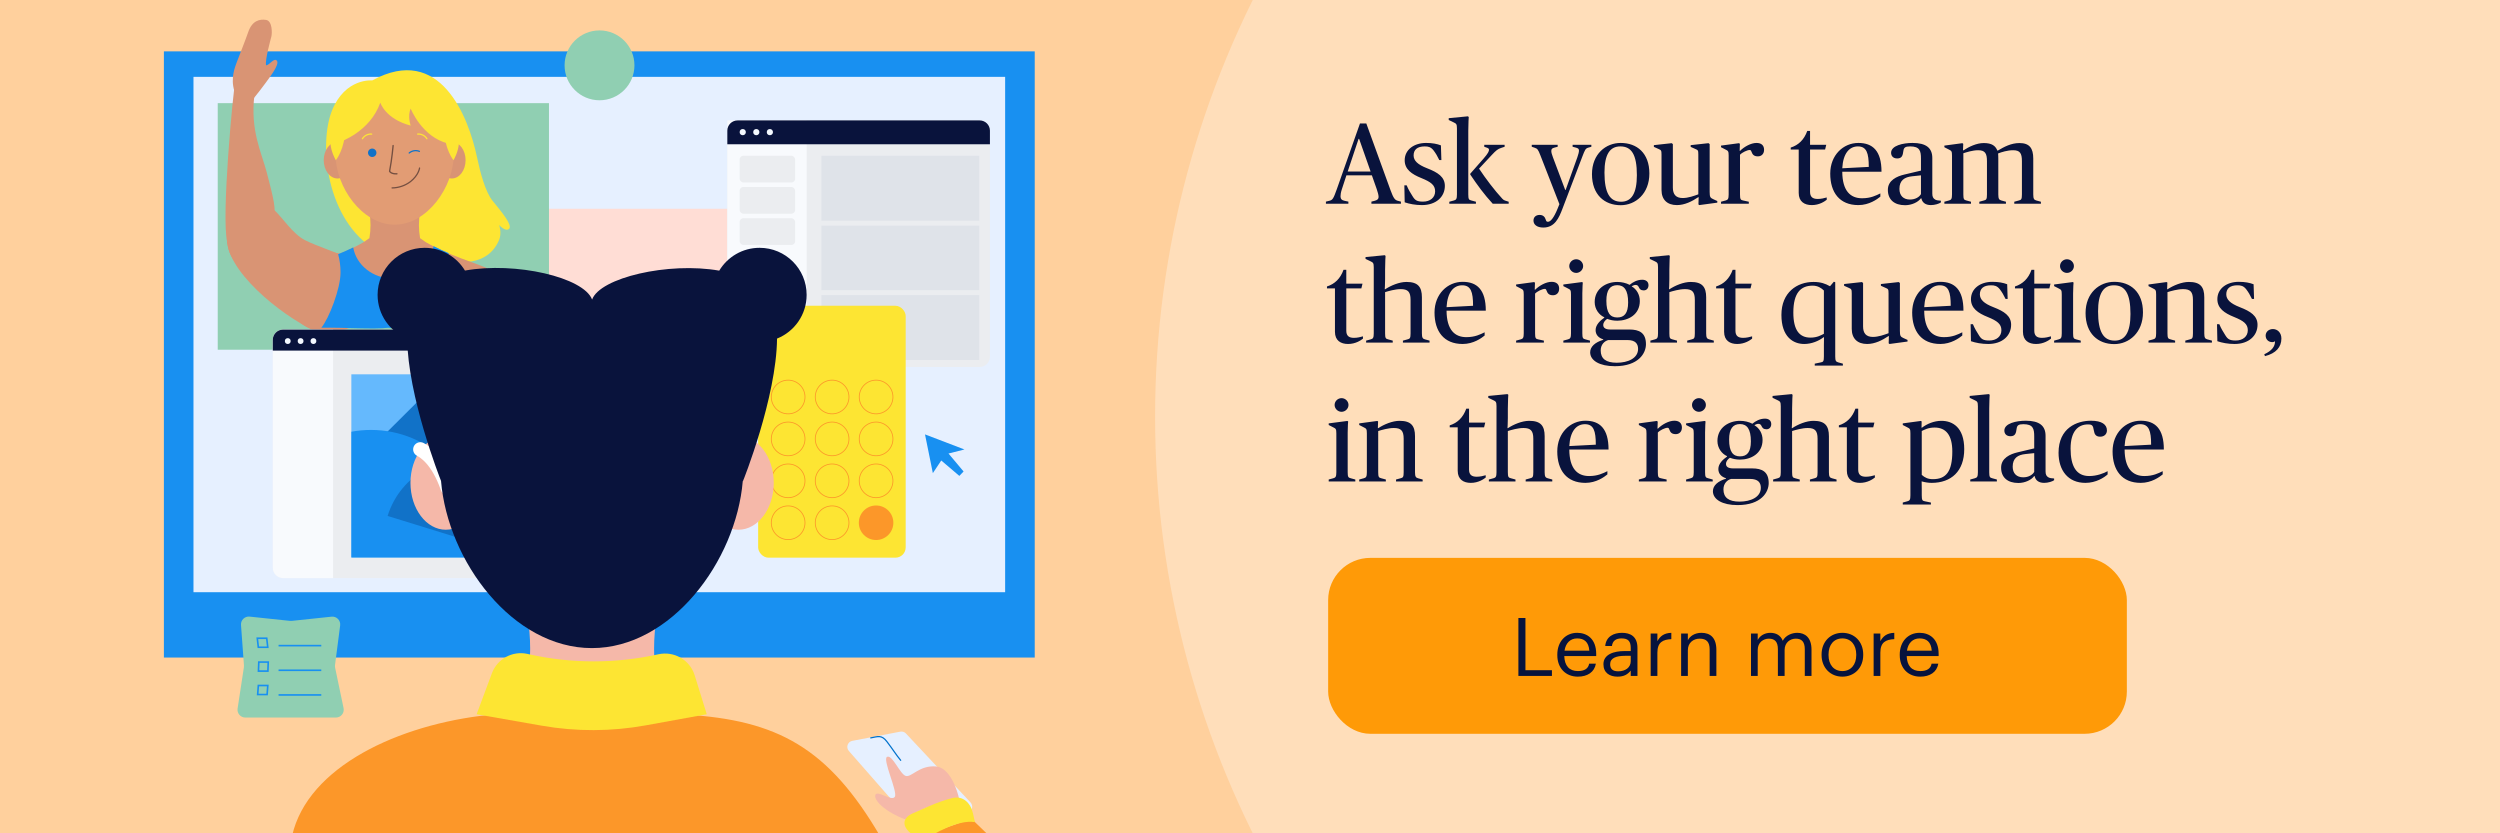
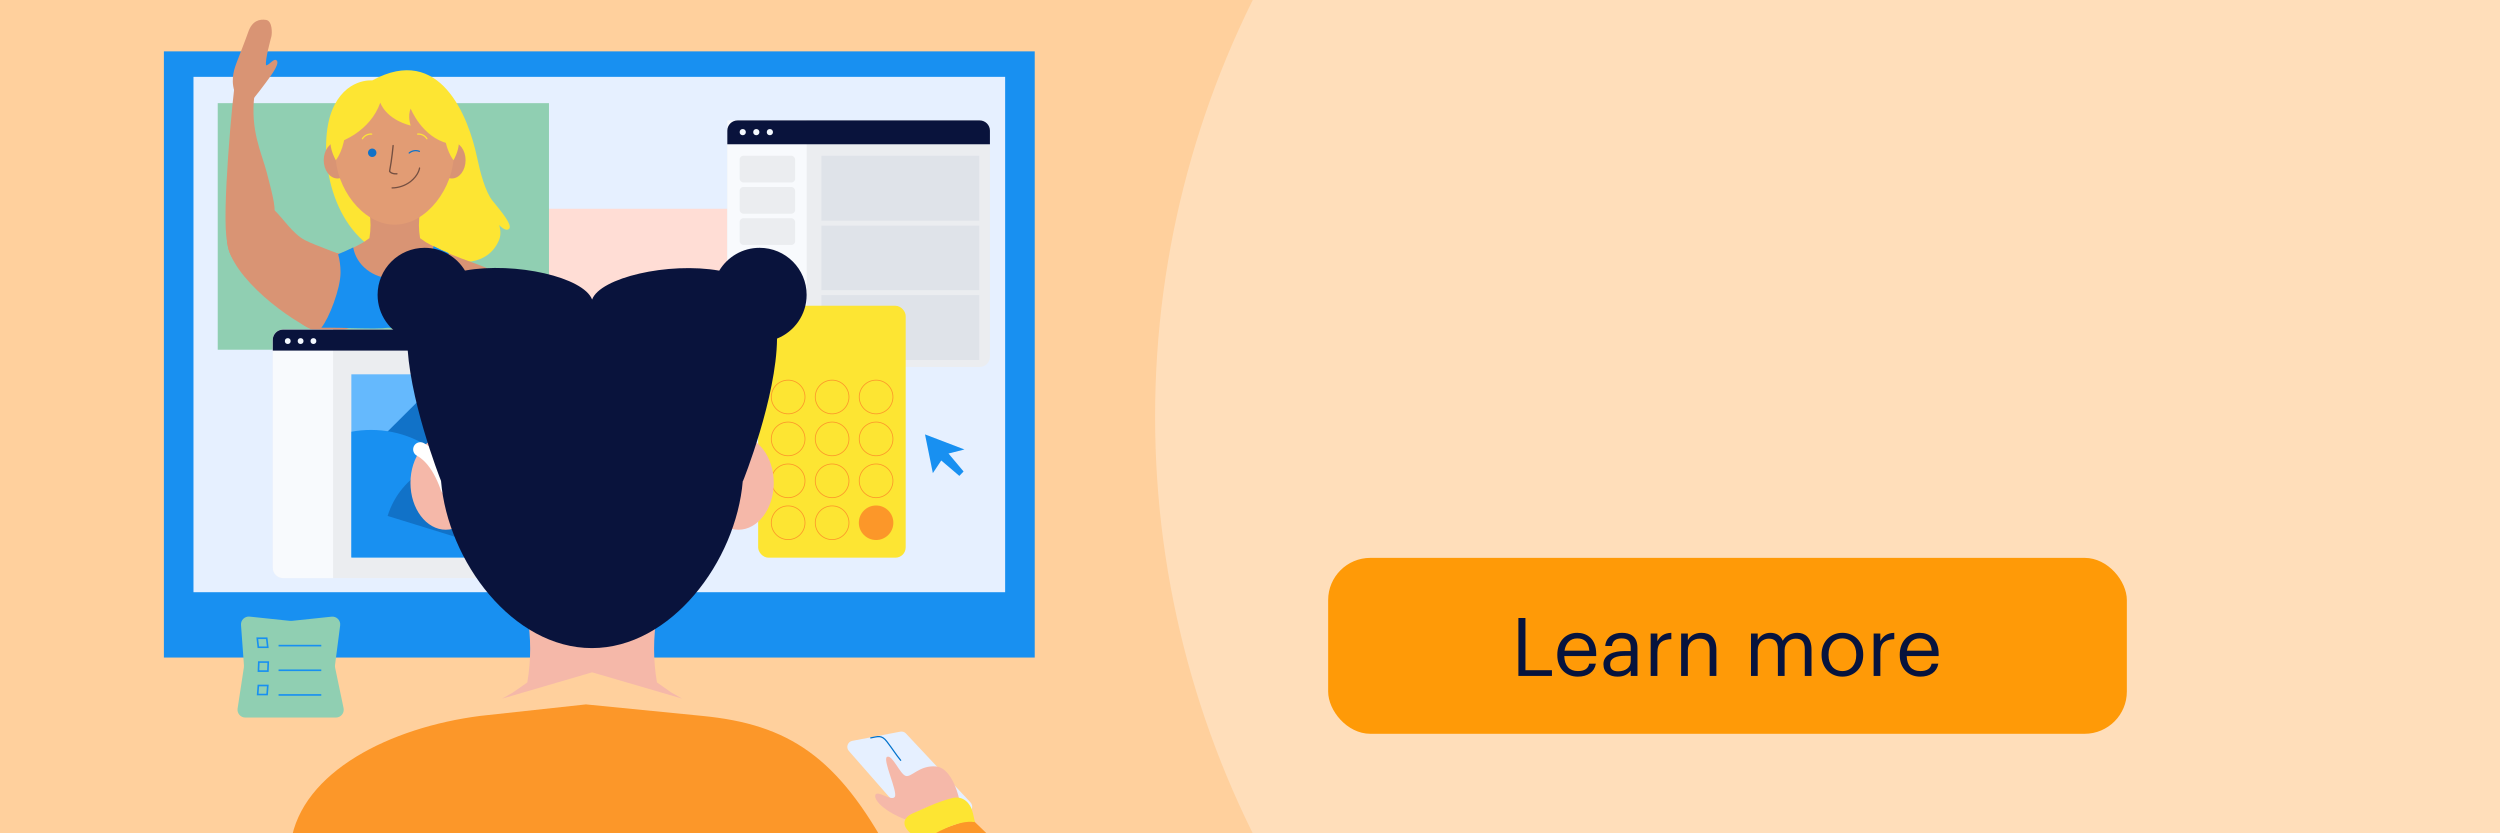
<svg xmlns="http://www.w3.org/2000/svg" width="1080" height="360" viewBox="0 0 1080 360" fill="none">
  <rect x="0" y="0" width="1080" height="360" fill="#333333" stroke="none" />
  <g clip-path="url(#clip0_202_1673)">
    <rect width="1080" height="360" fill="#FFD09D" />
    <circle cx="904" cy="180" r="405" fill="#FFDEBA" />
    <rect x="70.8" y="22.193" width="376.201" height="261.867" fill="#1890F1" />
    <rect x="83.582" y="33.201" width="350.635" height="222.631" fill="#E6F0FF" />
    <rect x="228.985" y="90.189" width="97.29" height="76.696" fill="#FFDDD5" />
    <path d="M397.053 356.775L418.026 351.052C419.961 350.523 420.64 348.127 419.269 346.662L391.379 316.873C390.754 316.206 389.832 315.906 388.935 316.078L368.204 320.04C366.182 320.426 365.345 322.862 366.701 324.41L394.349 355.961C395.021 356.728 396.071 357.044 397.053 356.775Z" fill="#E6F0FF" />
    <path d="M376.165 318.767C379.183 318.235 380.797 317.297 383.14 320.371C385.981 324.1 387.017 325.945 389.088 328.449" stroke="#0071CC" stroke-width="0.533" stroke-linecap="round" />
    <rect x="314.203" y="52.02" width="113.446" height="106.522" rx="4.438" fill="#EBEDF0" />
    <rect x="314.203" y="52.02" width="34.265" height="106.522" fill="#F8FAFD" />
    <path d="M314.203 56.458C314.203 54.007 316.19 52.02 318.642 52.02H423.211C425.662 52.02 427.649 54.007 427.649 56.458V62.317H314.203V56.458Z" fill="#09133C" />
    <rect x="354.858" y="97.469" width="68.174" height="27.873" fill="#DFE3E9" />
    <rect x="354.858" y="67.287" width="68.174" height="28.051" fill="#DFE3E9" />
    <rect x="319.528" y="67.287" width="23.968" height="11.54" rx="1.598" fill="#EBEDF0" />
    <rect x="319.528" y="80.781" width="23.968" height="11.54" rx="1.598" fill="#EBEDF0" />
    <rect x="319.528" y="94.273" width="23.968" height="11.54" rx="1.598" fill="#EBEDF0" />
    <rect x="354.858" y="127.473" width="68.174" height="28.051" fill="#DFE3E9" />
    <circle cx="332.577" cy="57.08" r="1.332" fill="#F4F9FF" />
    <circle cx="326.718" cy="57.08" r="1.332" fill="#F4F9FF" />
    <circle cx="320.86" cy="57.08" r="1.332" fill="#F4F9FF" />
    <rect x="94.059" y="44.562" width="143.095" height="106.522" fill="#90CFB2" />
-     <circle cx="258.989" cy="28.229" r="15.091" fill="#90CFB2" />
    <rect x="327.52" y="132.088" width="63.736" height="108.83" rx="4.438" fill="#FDE533" />
    <circle cx="378.473" cy="171.501" r="7.279" stroke="#FC9729" stroke-width="0.355" />
    <circle cx="378.473" cy="189.609" r="7.279" stroke="#FC9729" stroke-width="0.355" />
    <circle cx="378.473" cy="207.718" r="7.279" stroke="#FC9729" stroke-width="0.355" />
    <circle cx="378.473" cy="225.828" r="7.457" fill="#FC9729" />
    <circle cx="340.479" cy="171.501" r="7.279" stroke="#FC9729" stroke-width="0.355" />
    <circle cx="340.479" cy="189.609" r="7.279" stroke="#FC9729" stroke-width="0.355" />
    <circle cx="340.479" cy="207.718" r="7.279" stroke="#FC9729" stroke-width="0.355" />
    <circle cx="340.479" cy="225.828" r="7.279" stroke="#FC9729" stroke-width="0.355" />
    <circle cx="359.476" cy="171.501" r="7.279" stroke="#FC9729" stroke-width="0.355" />
    <circle cx="359.476" cy="189.609" r="7.279" stroke="#FC9729" stroke-width="0.355" />
    <circle cx="359.476" cy="207.718" r="7.279" stroke="#FC9729" stroke-width="0.355" />
    <circle cx="359.476" cy="225.828" r="7.279" stroke="#FC9729" stroke-width="0.355" />
    <path d="M104.114 269.975C103.962 267.878 105.743 266.154 107.833 266.375L125.304 268.222C125.539 268.247 125.777 268.247 126.013 268.222L143.247 266.4C145.414 266.171 147.226 268.027 146.946 270.188L144.728 287.312C144.679 287.686 144.694 288.066 144.771 288.435L148.422 305.918C148.86 308.013 147.261 309.98 145.12 309.98H105.973C103.907 309.98 102.327 308.14 102.638 306.098L105.362 288.252C105.4 288.003 105.41 287.75 105.392 287.498L104.114 269.975Z" fill="#90CFB2" />
    <path d="M399.599 187.656L402.991 204.391L406.622 198.938L414.436 205.587L416.264 203.678L409.752 195.92L416.642 194.173L399.599 187.656Z" fill="#1890F1" />
    <path d="M160.817 34.744C160.817 34.744 149.113 33.541 143.399 47.819C137.686 62.098 140.662 95.174 162.64 108.26C184.618 121.346 196.339 112.835 196.339 112.835C196.339 112.835 210.398 115.984 215.607 103.669C216.898 100.614 215.607 97.181 215.607 97.181C215.607 97.181 218.378 100.309 219.891 98.873C221.481 97.353 217.192 92.141 212.781 86.729C209.7 82.953 207.455 74.563 206.059 67.876C202.434 50.692 190.243 18.614 160.817 34.744Z" fill="#FDE533" />
    <path d="M210.367 115.85C206.345 113.907 193.541 110.258 183.884 104.573L181.463 102.884C180.814 99.154 180.814 95.341 181.463 91.612C181.463 91.612 174.815 89.856 170.521 91.22C166.217 89.856 159.579 91.612 159.579 91.612C160.226 95.341 160.226 99.154 159.579 102.884L157.158 104.573C147.496 110.258 134.692 113.907 130.665 115.85C126.637 117.793 126.033 127.635 127.739 132.619C129.152 136.737 160.011 133.795 170.516 132.448C181.042 133.795 211.885 136.737 213.298 132.619C215.004 127.635 214.395 117.793 210.367 115.85Z" fill="#D99474" />
    <path d="M195.18 77.107C198.47 77.107 201.137 73.569 201.137 69.203C201.137 64.838 198.47 61.299 195.18 61.299C191.889 61.299 189.222 64.838 189.222 69.203C189.222 73.569 191.889 77.107 195.18 77.107Z" fill="#D99474" />
    <path d="M145.806 77.107C149.096 77.107 151.763 73.569 151.763 69.203C151.763 64.838 149.096 61.299 145.806 61.299C142.515 61.299 139.848 64.838 139.848 69.203C139.848 73.569 142.515 77.107 145.806 77.107Z" fill="#D99474" />
    <path d="M196.038 66.607C196.038 80.716 184.604 97.051 170.49 97.051C156.376 97.051 144.947 80.738 144.947 66.607C144.897 63.222 145.521 59.861 146.783 56.718C148.044 53.577 149.918 50.717 152.295 48.305C154.672 45.894 157.505 43.979 160.629 42.672C163.753 41.364 167.106 40.691 170.492 40.691C173.879 40.691 177.232 41.364 180.356 42.672C183.48 43.979 186.313 45.894 188.69 48.305C191.067 50.717 192.941 53.577 194.202 56.718C195.464 59.861 196.088 63.222 196.038 66.607Z" fill="#E29C74" />
    <path d="M158.974 65.993C158.973 66.355 159.079 66.708 159.279 67.009C159.479 67.31 159.764 67.545 160.098 67.684C160.432 67.824 160.799 67.861 161.154 67.791C161.509 67.721 161.835 67.547 162.091 67.292C162.347 67.037 162.522 66.711 162.593 66.357C162.664 66.002 162.628 65.635 162.49 65.301C162.351 64.967 162.117 64.681 161.817 64.48C161.516 64.279 161.163 64.172 160.801 64.172C160.561 64.171 160.324 64.218 160.102 64.309C159.88 64.4 159.679 64.534 159.509 64.703C159.339 64.873 159.205 65.073 159.113 65.295C159.021 65.516 158.974 65.753 158.974 65.993Z" fill="#1172C8" />
    <path fill-rule="evenodd" clip-rule="evenodd" d="M160.546 58.199C159.809 58.141 159.07 58.286 158.409 58.616C157.747 58.947 157.188 59.451 156.792 60.075C156.71 60.204 156.539 60.242 156.41 60.16C156.281 60.078 156.242 59.907 156.324 59.778C156.775 59.069 157.41 58.497 158.161 58.121C158.912 57.746 159.751 57.582 160.588 57.647C160.741 57.658 160.855 57.791 160.843 57.944C160.831 58.096 160.698 58.21 160.546 58.199Z" fill="#FDE533" />
    <path fill-rule="evenodd" clip-rule="evenodd" d="M180.396 57.645C181.233 57.579 182.071 57.743 182.822 58.119C183.572 58.494 184.206 59.068 184.655 59.777C184.737 59.906 184.698 60.077 184.569 60.159C184.44 60.24 184.269 60.202 184.187 60.073C183.792 59.449 183.234 58.944 182.574 58.614C181.914 58.283 181.175 58.139 180.439 58.197C180.287 58.209 180.153 58.095 180.141 57.943C180.13 57.79 180.243 57.657 180.396 57.645Z" fill="#FDE533" />
    <path fill-rule="evenodd" clip-rule="evenodd" d="M176.591 65.886C177.232 65.344 178.008 64.986 178.837 64.852C179.665 64.719 180.515 64.813 181.293 65.126C181.435 65.183 181.504 65.345 181.446 65.487C181.389 65.628 181.228 65.697 181.086 65.64C180.401 65.365 179.654 65.281 178.925 65.399C178.196 65.517 177.513 65.831 176.949 66.308C176.832 66.407 176.658 66.392 176.559 66.276C176.46 66.159 176.475 65.985 176.591 65.886Z" fill="#1172C8" />
    <path fill-rule="evenodd" clip-rule="evenodd" d="M181.274 72.301C181.426 72.317 181.536 72.453 181.52 72.605L181.244 72.576C181.52 72.605 181.52 72.605 181.52 72.605L181.52 72.607L181.519 72.61L181.518 72.619C181.517 72.626 181.516 72.636 181.514 72.65C181.51 72.676 181.505 72.713 181.496 72.761C181.479 72.858 181.45 72.995 181.405 73.168C181.313 73.515 181.154 74.002 180.877 74.58C180.325 75.736 179.309 77.248 177.455 78.703L177.45 78.706C175.121 80.459 172.294 81.424 169.379 81.463C169.226 81.465 169.1 81.343 169.098 81.19C169.096 81.037 169.219 80.911 169.371 80.909C172.168 80.872 174.88 79.946 177.115 78.266C178.896 76.868 179.859 75.426 180.378 74.341C180.637 73.798 180.786 73.344 180.869 73.028C180.911 72.87 180.936 72.746 180.951 72.664C180.958 72.623 180.963 72.592 180.966 72.572C180.967 72.562 180.968 72.555 180.969 72.551L180.969 72.547C180.985 72.395 181.122 72.284 181.274 72.301Z" fill="#744F41" />
    <path d="M145.08 69.209C145.08 69.209 149.067 64.398 149.161 55.492C149.255 46.586 137.871 56.3 145.08 69.209Z" fill="#FDE533" />
    <path d="M195.916 69.209C195.916 69.209 191.924 64.398 191.83 55.492C191.736 46.586 203.125 56.3 195.916 69.209Z" fill="#FDE533" />
    <path fill-rule="evenodd" clip-rule="evenodd" d="M169.845 62.583C170.006 62.597 170.126 62.738 170.113 62.9L169.82 62.875L169.528 62.851C169.541 62.69 169.683 62.57 169.845 62.583ZM168.613 73.928C169.124 71.245 169.497 68.507 169.744 66.433C169.868 65.38 169.961 64.498 170.022 63.878C170.052 63.568 170.075 63.324 170.09 63.157C170.098 63.074 170.103 63.009 170.107 62.966L170.111 62.917L170.113 62.9C170.113 62.9 170.113 62.9 169.82 62.875L169.528 62.851L169.527 62.867L169.522 62.915C169.519 62.958 169.513 63.021 169.506 63.104C169.491 63.27 169.468 63.512 169.438 63.82C169.377 64.437 169.285 65.316 169.161 66.363C168.912 68.46 168.534 71.229 168.015 73.929C168.003 73.99 168.011 74.053 168.037 74.109L168.303 73.985C168.037 74.109 168.037 74.109 168.037 74.109L168.038 74.11L168.038 74.111L168.039 74.113L168.043 74.12C168.045 74.124 168.048 74.13 168.052 74.138C168.06 74.152 168.07 74.171 168.084 74.193C168.112 74.237 168.152 74.297 168.209 74.366C168.323 74.503 168.501 74.677 168.765 74.843C169.295 75.176 170.152 75.462 171.498 75.385C171.66 75.375 171.784 75.237 171.774 75.075C171.765 74.913 171.626 74.79 171.465 74.799C170.219 74.871 169.487 74.604 169.077 74.346C168.87 74.216 168.739 74.085 168.662 73.992C168.642 73.968 168.626 73.947 168.613 73.928Z" fill="#744F41" />
    <path d="M146.823 61.304C146.823 61.304 159.869 57.014 164.276 44.338C164.276 44.338 166.491 51.412 177.416 54.257C177.416 54.257 175.943 50.123 177.416 46.912C177.416 46.912 182.283 59.294 193.673 62.007C205.062 64.719 194.686 45.622 188.623 41.77C182.56 37.917 178.318 36.44 171.458 36.44C164.597 36.44 147.92 44.465 145.904 55.636C143.889 66.806 146.823 61.304 146.823 61.304Z" fill="#FDE533" />
    <path d="M142.378 108.973C132.413 108.803 124.197 116.742 124.027 126.706C123.856 136.671 131.66 143.434 141.625 143.604C151.589 143.775 159.941 137.289 160.111 127.324C160.282 117.36 152.342 109.144 142.378 108.973Z" fill="#D99474" />
    <circle r="4.744" transform="matrix(-0.779 -0.627 -0.627 0.779 105.983 38.036)" fill="#D99474" />
    <path d="M99.956 97.64C96.313 104.087 98.672 112.314 105.223 116.016C111.775 119.717 120.038 117.492 123.681 111.046C127.324 104.599 124.965 96.372 118.414 92.67C111.862 88.969 103.598 91.194 99.956 97.64Z" fill="#D99474" />
    <path d="M131.846 103.798C136.955 106.367 146.363 109.379 150.633 111.56C150.746 125.609 148.472 148.614 135.1 142.453C121.728 136.292 96.581 116.471 98.09 101.872L118.127 90.381C122.12 93.997 126.394 101.057 131.846 103.798Z" fill="#D99474" />
    <path d="M99.415 106.236C94.899 107.267 99.178 55.305 101.205 38.016L109.922 41.015C108.009 56.319 113.015 66.023 115.206 74.372C117.929 84.744 119.868 92.176 117.648 92.837L99.415 106.236Z" fill="#D99474" />
    <path d="M117.235 15.784C116.949 16.905 114.391 26.033 114.951 28.227C116.482 28.129 118.358 24.821 119.599 26.199C121.081 27.845 115.615 34.507 114.576 36.049C113.745 37.283 110.754 41.042 109.363 42.767L101.241 39.289C99.478 33.661 101.656 28.665 102.241 26.993C102.825 25.32 105.55 18.685 107.263 13.771C108.975 8.858 112.205 8.175 114.95 8.603C117.695 9.031 117.592 14.384 117.235 15.784Z" fill="#D99474" />
    <path d="M192.682 117.752C192.674 114.915 193.06 112.091 193.827 109.36C191.642 108.433 189.429 107.423 187.288 106.324C186.26 114.228 178.869 120.355 169.897 120.355C161.14 120.355 153.888 114.516 152.588 106.89C150.441 107.95 148.24 108.922 146.088 109.81C146.773 112.401 147.117 115.071 147.111 117.752C147.111 124.595 142.171 137.568 138.797 141.586C148.837 141.409 161.665 142.369 167.723 141.586C173.542 142.341 191.987 141.359 201.822 141.586C198.443 137.596 192.682 124.579 192.682 117.752Z" fill="#1890F1" />
    <path d="M111.596 279.622L111.145 275.716H115.224L115.675 279.622H111.596Z" stroke="#1890F1" stroke-width="0.71" />
    <path d="M111.648 289.919L111.799 286.013H115.881L115.731 289.919H111.648Z" stroke="#1890F1" stroke-width="0.71" />
    <path d="M111.307 300.038L111.608 296.132H115.689L115.389 300.038H111.307Z" stroke="#1890F1" stroke-width="0.71" />
    <path d="M120.333 278.91H138.797" stroke="#1890F1" stroke-width="0.71" />
    <path d="M120.333 289.562H138.797" stroke="#1890F1" stroke-width="0.71" />
    <path d="M120.333 300.217H138.797" stroke="#1890F1" stroke-width="0.71" />
    <rect x="117.847" y="142.387" width="113.563" height="107.347" rx="4.438" fill="#EBEDF0" />
    <path d="M117.847 146.825C117.847 144.374 119.834 142.387 122.285 142.387H143.885V249.734H122.285C119.834 249.734 117.847 247.746 117.847 245.295V146.825Z" fill="#F8FAFD" />
    <path d="M117.847 146.825C117.847 144.374 119.834 142.387 122.285 142.387H231.409V151.458H117.847V146.825Z" fill="#09133C" />
    <rect x="151.782" y="161.705" width="122.298" height="79.124" fill="#65B9FD" />
    <path d="M191.068 199.733L180.838 209.921L153.629 200.166L191.068 162.883C201.274 173.046 201.274 189.569 191.068 199.733Z" fill="#1172C8" />
    <path fill-rule="evenodd" clip-rule="evenodd" d="M205.482 240.832H151.803V186.507C154.551 185.996 157.384 185.729 160.28 185.729C185.732 185.729 206.365 206.361 206.365 231.813C206.365 234.9 206.061 237.915 205.482 240.832Z" fill="#1890F1" />
    <path d="M234.041 243.476C235.392 239.103 235.87 234.508 235.445 229.951C235.021 225.394 233.703 220.965 231.567 216.918C229.432 212.87 226.519 209.283 222.997 206.361C219.475 203.439 215.412 201.239 211.039 199.887C206.667 198.535 202.071 198.058 197.514 198.483C192.957 198.907 188.529 200.225 184.481 202.361C180.434 204.496 176.846 207.409 173.924 210.931C171.002 214.453 168.802 218.516 167.451 222.889L200.746 233.182L234.041 243.476Z" fill="#1172C8" />
    <circle cx="135.403" cy="147.342" r="1.26" fill="#F4F9FF" />
    <circle cx="129.859" cy="147.342" r="1.26" fill="#F4F9FF" />
    <circle cx="124.315" cy="147.342" r="1.26" fill="#F4F9FF" />
    <path d="M253.119 419.875L369.374 393.425L384.774 369.366C361.961 326.935 340.834 312.909 303.285 309.261L253.119 304.299L207.504 309.261C168.712 314.241 130.364 333.237 125.659 363.862L136.887 393.425L253.119 419.875Z" fill="#FC9729" />
    <path d="M294.674 301.799C293.086 300.932 291.526 300.051 290.008 299.156L283.811 294.809C282.148 285.216 282.148 275.407 283.811 265.814C283.811 265.814 266.792 261.296 255.801 264.791C244.767 261.296 227.791 265.814 227.791 265.814C229.444 275.408 229.444 285.215 227.791 294.809L221.579 299.156C220.062 300.065 218.501 300.946 216.913 301.813L255.787 290.448L294.674 301.799Z" fill="#F5B8A9" />
    <path d="M318.997 228.846C327.429 228.846 334.265 219.784 334.265 208.606C334.265 197.429 327.429 188.367 318.997 188.367C310.564 188.367 303.729 197.429 303.729 208.606C303.729 219.784 310.564 228.846 318.997 228.846Z" fill="#F5B8A9" />
    <path d="M192.59 228.846C201.023 228.846 207.859 219.784 207.859 208.606C207.859 197.429 201.023 188.367 192.59 188.367C184.158 188.367 177.322 197.429 177.322 208.606C177.322 219.784 184.158 228.846 192.59 228.846Z" fill="#F5B8A9" />
    <path d="M181.583 194.137C183.181 195.024 189.04 198.22 193.389 210.736" stroke="white" stroke-width="6.214" stroke-linecap="round" />
    <path d="M183.448 107.055C190.833 107.055 197.299 110.993 200.859 116.884C222.751 112.95 252.182 119.808 255.789 129.414C259.14 120.008 288.726 113.033 310.709 116.918C314.265 111.008 320.741 107.055 328.141 107.055C339.367 107.055 348.469 116.156 348.469 127.383C348.469 135.945 343.175 143.27 335.683 146.266C335.427 171.773 321.009 207.821 320.966 207.821C320.937 207.824 320.908 207.828 320.878 207.831C317.963 242.493 289.895 279.976 255.706 279.976C221.487 279.976 193.399 242.479 190.525 207.748C189.815 205.952 176.155 171.102 175.906 146.266C168.414 143.27 163.12 135.945 163.12 127.383C163.12 116.156 172.221 107.055 183.448 107.055Z" fill="#09133C" />
-     <path d="M212.509 290.84C214.83 284.612 221.387 281.05 227.875 282.491L228.774 282.691C247.037 286.75 266.142 286.711 284.406 282.653C291.17 281.15 298.03 285.068 300.085 291.685L305.326 308.56L278.968 313.352C264.109 316.054 248.889 316.101 234.014 313.491L205.905 308.56L212.509 290.84Z" fill="#FDE533" />
    <path d="M414.423 345.486C402.918 346.48 394.184 351.581 391.254 354.008C383.354 351.256 377.495 346.107 378.116 343.533C378.738 340.959 385.129 346.373 386.549 344.243C387.97 342.113 380.957 327.821 383.265 326.933C385.573 326.046 388.769 334.39 391.254 335.189C393.74 335.988 397.113 330.484 404.392 331.105C410.215 331.602 413.506 340.899 414.423 345.486Z" fill="#F5B8A9" />
    <path d="M430.401 364.039L420.814 354.807L419.483 353.742L401.108 360.222L398.622 364.039H430.401Z" fill="#FC9729" />
    <path d="M401.019 348.415C404.91 346.696 408.426 345.514 411.293 344.781C415.918 343.6 419.283 346.739 420.326 351.397L421.169 355.162C413.926 353.954 403.475 360.103 398.001 363.595L393.611 360.12C389.655 356.988 389.663 353.429 394.276 351.385C396.143 350.558 398.389 349.577 401.019 348.415Z" fill="#FDE533" />
    <rect x="573.76" y="241" width="345.04" height="76" rx="18.24" fill="#FF9A07" />
    <path d="M655.945 292H670.435V289.515H658.99V266.975H655.945V292ZM681.613 292.315C685.743 292.315 688.788 290.39 689.418 286.715H686.513C686.128 288.85 684.483 289.9 681.648 289.9C677.903 289.9 675.908 287.59 675.768 283.425H689.558V282.48C689.558 275.935 685.568 273.38 681.333 273.38C676.293 273.38 672.758 277.23 672.758 282.76V283.04C672.758 288.675 676.433 292.315 681.613 292.315ZM675.873 281.08C676.363 277.825 678.358 275.795 681.333 275.795C684.343 275.795 686.303 277.3 686.583 281.08H675.873ZM698.772 292.315C701.467 292.315 703.112 291.405 704.477 289.69V292H707.382V279.925C707.382 274.815 704.197 273.38 700.697 273.38C697.162 273.38 693.837 274.92 693.452 279.085H696.357C696.637 276.845 698.037 275.795 700.557 275.795C703.357 275.795 704.477 277.02 704.477 279.925V281.255H701.852C697.162 281.255 692.682 282.69 692.682 286.925C692.682 290.67 695.377 292.315 698.772 292.315ZM699.052 290.005C696.497 290.005 695.587 288.815 695.587 286.925C695.587 284.23 698.282 283.32 701.957 283.32H704.477V285.595C704.477 288.43 702.132 290.005 699.052 290.005ZM713.088 292H715.993V281.955C715.993 277.44 718.338 276.285 722.013 276.11V273.38C718.723 273.485 717.148 274.92 715.993 276.985V273.695H713.088V292ZM726.247 292H729.152V280.905C729.152 277.615 731.567 275.9 734.262 275.9C737.202 275.9 738.567 277.335 738.567 280.555V292H741.472V280.765C741.472 275.445 738.812 273.38 735.032 273.38C732.022 273.38 729.992 274.885 729.152 276.6V273.695H726.247V292ZM756.428 292H759.333V280.8C759.333 277.51 761.783 275.9 764.163 275.9C766.683 275.9 768.048 277.23 768.048 280.45V292H770.953V280.8C770.953 277.51 773.403 275.9 775.783 275.9C778.303 275.9 779.668 277.23 779.668 280.45V292H782.573V280.66C782.573 275.34 779.703 273.38 776.413 273.38C774.138 273.38 771.408 274.43 770.148 276.81C769.203 274.36 767.138 273.38 764.793 273.38C762.168 273.38 760.173 274.78 759.333 276.495V273.695H756.428V292ZM795.913 289.9C792.203 289.9 789.928 287.17 789.928 283.005V282.725C789.928 278.525 792.238 275.795 795.913 275.795C799.553 275.795 801.898 278.525 801.898 282.76V283.005C801.898 287.135 799.588 289.9 795.913 289.9ZM795.878 292.315C801.093 292.315 804.908 288.5 804.908 282.97V282.69C804.908 277.195 801.093 273.38 795.913 273.38C790.733 273.38 786.918 277.23 786.918 282.725V283.005C786.918 288.36 790.663 292.315 795.878 292.315ZM809.406 292H812.311V281.955C812.311 277.44 814.656 276.285 818.331 276.11V273.38C815.041 273.485 813.466 274.92 812.311 276.985V273.695H809.406V292ZM829.543 292.315C833.673 292.315 836.718 290.39 837.348 286.715H834.443C834.058 288.85 832.413 289.9 829.578 289.9C825.833 289.9 823.838 287.59 823.698 283.425H837.488V282.48C837.488 275.935 833.498 273.38 829.263 273.38C824.223 273.38 820.688 277.23 820.688 282.76V283.04C820.688 288.675 824.363 292.315 829.543 292.315ZM823.803 281.08C824.293 277.825 826.288 275.795 829.263 275.795C832.273 275.795 834.233 277.3 834.513 281.08H823.803Z" fill="#07133D" />
-     <path d="M572.8 88H582.5V87.1L580.85 86.75C579.65 86.5 579.1 85.95 579.1 84.8C579.1 84.1 579.25 83.05 579.7 81.7L581.65 75.75H592.65L594.75 81.7C595.2 83 595.55 84.3 595.55 85.05C595.55 85.9 595.15 86.4 593.85 86.75L592.45 87.1V88H605.2V87.1L603.85 86.75C602.6 86.4 602 85.7 600.7 82.15L590.25 53.35H587.5L577.55 81.6C576 86 575.65 86.4 574.25 86.75L572.8 87.1V88ZM586.9 60H587.15L592.1 74.1H582.2L586.9 60ZM614.277 88.6C620.427 88.6 624.177 85 624.177 80.3C624.177 76.45 621.177 74.5 616.527 72.7C612.427 71.1 610.677 69.4 610.677 67.15C610.677 64.7 612.227 63.25 615.477 63.25C616.977 63.25 618.077 63.45 619.277 64.95C620.227 66.2 620.977 67.45 621.777 69.15H622.677L622.477 62.8C620.777 62.15 618.777 61.75 616.077 61.75C610.927 61.75 606.827 64.6 606.827 69.25C606.827 73.15 609.827 75.25 614.077 76.95C618.127 78.6 619.977 79.95 619.977 82.65C619.977 85.4 617.777 87.1 614.777 87.1C612.177 87.1 611.327 86.55 610.277 84.85C609.277 83.25 608.477 82 607.677 80.05H606.677L606.827 87.4C608.827 88.1 611.477 88.6 614.277 88.6ZM644.85 88H651.75V87.15L650.35 86.7C649.8 86.55 649.45 86.35 649 85.85C645.65 82.25 641.8 77.15 638.95 72.85L644.4 67C646.35 64.9 647.1 64.35 648.5 63.9L650 63.4V62.55H641.2V63.4L641.9 63.65C642.9 63.95 643.25 64.2 643.25 64.7C643.25 65.3 642.9 66.2 640.95 68.45L635.15 75.05V75.4C638.35 80.15 641.05 83.85 644.85 88ZM626.1 88H637.6V87.15L635.6 86.6C634.6 86.35 634.3 86.1 634.3 84V56.5C634.3 53.15 634.5 50.55 634.5 50.55L634.15 50.25L625.85 51.05V51.85L627.95 52.85C629.05 53.4 629.4 53.5 629.4 55.5V84C629.4 85.95 629.05 86.35 628.1 86.6L626.1 87.15V88ZM666.716 98.3C671.666 98.3 673.466 94.2 675.066 89.95L683.566 67.65C684.666 64.8 684.916 64.15 686.066 63.8L687.466 63.4V62.55H679.366V63.4L680.716 63.75C681.616 64 682.116 64.2 682.116 65.05C682.116 65.65 681.866 66.65 681.416 67.95L676.366 82.05H676.166L670.866 67.95C670.416 66.75 670.166 65.9 670.166 65.25C670.166 64.35 670.466 64.05 671.566 63.75L672.916 63.4V62.55H661.716V63.4L662.916 63.8C664.216 64.25 664.416 64.5 665.466 67.15L673.666 88.2L672.916 90.05C671.266 94.15 669.816 95.8 668.766 95.8C668.116 95.8 668.016 95.65 667.766 94.9C667.416 93.75 666.666 92.85 665.116 92.85C663.566 92.85 662.466 93.75 662.466 95.3C662.466 96.95 663.866 98.3 666.716 98.3ZM700.13 88.65C706.53 88.65 712.53 83.7 712.53 74.95C712.53 66.1 707.13 61.75 700.13 61.75C693.73 61.75 687.73 66.5 687.73 75.25C687.73 84.1 693.13 88.65 700.13 88.65ZM700.33 87.15C695.53 87.15 693.13 83.5 693.13 74.55C693.13 66.6 695.53 63.25 699.98 63.25C704.78 63.25 707.13 66.7 707.13 75.65C707.13 83.6 704.78 87.15 700.33 87.15ZM724.424 88.6C727.824 88.6 731.024 86.95 733.624 85.2H733.824L733.724 88.3L734.074 88.6L741.874 87.55V86.85L740.024 86C738.874 85.45 738.574 85.15 738.574 82.9V62.25L738.074 61.85L730.374 62.7V63.45L732.374 64.35C733.524 64.85 733.674 64.9 733.674 66.75V83.95C731.874 84.6 729.324 85.55 726.924 85.55C723.974 85.55 722.674 83.95 722.674 81.05V62.25L722.174 61.85L714.474 62.7V63.45L716.474 64.35C717.574 64.85 717.774 64.9 717.774 66.75V82.05C717.774 86.3 720.274 88.6 724.424 88.6ZM743.482 88H755.482V87.15L752.982 86.6C751.982 86.4 751.682 86.1 751.682 84V66.85C752.582 65.85 754.832 64.8 755.832 64.8C756.282 64.8 756.432 64.95 756.682 65.65C757.082 66.7 757.632 67.55 759.432 67.55C760.882 67.55 762.082 66.55 762.082 64.7C762.082 62.8 760.882 61.75 758.832 61.75C756.382 61.75 753.482 63.4 751.732 65.15H751.532L751.632 62.15L751.282 61.85L743.482 62.9V63.6L745.332 64.55C746.532 65.15 746.782 65.25 746.782 67.25V84C746.782 85.95 746.432 86.35 745.482 86.6L743.482 87.15V88ZM782.692 88.6C785.992 88.6 788.242 87 789.142 86.3V85.3C788.142 85.6 786.692 85.95 785.242 85.95C782.992 85.95 781.942 85 781.942 82.85V64.6H788.442L788.942 62.55H781.942V56.55H780.742C779.392 60.35 776.942 62.7 773.592 63.75V64.6H777.042V83.35C777.042 87.15 779.592 88.6 782.692 88.6ZM802.81 88.6C807.51 88.6 810.96 86.05 812.31 84.95V83.55C810.46 84.45 808.16 85.65 804.41 85.65C799.36 85.65 795.91 82.45 795.86 74.2H812.81C812.81 65.15 809.01 61.75 802.81 61.75C796.31 61.75 790.66 67 790.66 75C790.66 83.1 794.66 88.6 802.81 88.6ZM802.61 63.25C806.36 63.25 807.31 66.1 807.31 72.1L795.86 72.7C796.21 66.2 798.96 63.25 802.61 63.25ZM823.005 88.65C825.855 88.65 828.605 87.35 829.805 85.7H830.055C830.355 87.35 831.655 88.6 834.155 88.6C835.855 88.6 837.705 88 838.455 87.45V86.7C837.405 86.65 836.605 86.55 836.055 86.25C835.105 85.75 834.755 84.95 834.755 83.65V68.25C834.755 63.95 832.105 61.75 826.205 61.75C822.105 61.75 816.955 62.9 816.955 66C816.955 67.25 817.705 68.45 819.605 68.45C821.755 68.45 822.005 67 822.255 65.2C822.455 63.75 823.055 63.25 825.205 63.25C829.355 63.25 829.855 65.2 829.855 68.55V73.7L822.705 75.4C819.455 76.15 815.555 77.9 815.555 82C815.555 86.3 818.405 88.65 823.005 88.65ZM825.105 86.2C822.255 86.2 820.555 84.5 820.555 81.6C820.555 77.85 822.805 76.5 826.055 76.15L829.855 75.75V83.85C829.155 85.1 827.455 86.2 825.105 86.2ZM839.967 88H851.467V87.15L849.467 86.6C848.467 86.35 848.167 86.1 848.167 84V66.2C849.617 65.75 852.167 64.9 854.567 64.9C857.567 64.9 858.367 66.3 858.367 69.6V84C858.367 86.1 858.067 86.35 857.067 86.6L855.067 87.15V88H866.567V87.15L864.567 86.6C863.667 86.35 863.267 85.95 863.267 84V68.5C863.267 67.4 863.217 66.8 863.167 66.3C864.667 65.7 867.267 64.9 869.667 64.9C872.667 64.9 873.467 66.25 873.467 69.6V84C873.467 86.1 873.167 86.35 872.167 86.6L870.167 87.15V88H881.667V87.15L879.667 86.6C878.767 86.35 878.367 85.95 878.367 84V68.5C878.367 64 876.717 61.8 872.417 61.8C868.767 61.8 865.767 63.45 863.067 65.05H862.867C862.017 63 860.517 61.8 856.967 61.8C853.917 61.8 850.667 63.35 848.217 64.95H848.017L848.117 62.15L847.767 61.85L839.967 62.9V63.6L841.817 64.55C843.017 65.15 843.267 65.25 843.267 67.25V84C843.267 85.95 842.917 86.35 841.967 86.6L839.967 87.15V88ZM582.35 148.6C585.65 148.6 587.9 147 588.8 146.3V145.3C587.8 145.6 586.35 145.95 584.9 145.95C582.65 145.95 581.6 145 581.6 142.85V124.6H588.1L588.6 122.55H581.6V116.55H580.4C579.05 120.35 576.6 122.7 573.25 123.75V124.6H576.7V143.35C576.7 147.15 579.25 148.6 582.35 148.6ZM590.162 148H601.662V147.15L599.662 146.6C598.662 146.35 598.362 146.1 598.362 144V126.2C599.812 125.75 602.712 124.9 605.112 124.9C608.212 124.9 609.362 126.05 609.362 129.55V144C609.362 146.1 609.062 146.35 608.062 146.6L606.062 147.15V148H617.562V147.15L615.562 146.6C614.662 146.35 614.262 145.95 614.262 144V128.45C614.262 123.95 612.562 121.8 607.612 121.8C604.462 121.8 600.862 123.35 598.412 124.95H598.212C598.212 124.95 598.362 122.8 598.362 120.55V116.5C598.362 113.15 598.562 110.55 598.562 110.55L598.212 110.25L589.912 111.05V111.85L592.012 112.85C593.112 113.4 593.462 113.5 593.462 115.5V144C593.462 145.95 593.112 146.35 592.162 146.6L590.162 147.15V148ZM631.863 148.6C636.563 148.6 640.013 146.05 641.363 144.95V143.55C639.513 144.45 637.213 145.65 633.463 145.65C628.413 145.65 624.963 142.45 624.912 134.2H641.863C641.863 125.15 638.063 121.75 631.863 121.75C625.363 121.75 619.713 127 619.713 135C619.713 143.1 623.713 148.6 631.863 148.6ZM631.663 123.25C635.413 123.25 636.363 126.1 636.363 132.1L624.912 132.7C625.263 126.2 628.013 123.25 631.663 123.25ZM654.957 148H666.957V147.15L664.457 146.6C663.457 146.4 663.157 146.1 663.157 144V126.85C664.057 125.85 666.307 124.8 667.307 124.8C667.757 124.8 667.907 124.95 668.157 125.65C668.557 126.7 669.107 127.55 670.907 127.55C672.357 127.55 673.557 126.55 673.557 124.7C673.557 122.8 672.357 121.75 670.307 121.75C667.857 121.75 664.957 123.4 663.207 125.15H663.007L663.107 122.15L662.757 121.85L654.957 122.9V123.6L656.807 124.55C658.007 125.15 658.257 125.25 658.257 127.25V144C658.257 145.95 657.907 146.35 656.957 146.6L654.957 147.15V148ZM675.367 148H686.867V147.15L684.867 146.6C683.867 146.35 683.567 146.1 683.567 144V126.75C683.567 124.2 683.767 122.05 683.767 122.05L683.417 121.85L675.367 122.9V123.6L677.217 124.55C678.417 125.15 678.667 125.25 678.667 127.25V144C678.667 145.95 678.317 146.35 677.367 146.6L675.367 147.15V148ZM680.917 117.9C682.567 117.9 683.917 116.5 683.917 114.95C683.917 113.35 682.567 112 680.917 112C679.267 112 677.917 113.35 677.917 114.95C677.917 116.5 679.267 117.9 680.917 117.9ZM697.601 158.2C707.851 158.2 711.051 152.6 711.051 148.7C711.051 143.75 708.151 142.35 703.901 142.35H695.701C693.601 142.35 692.601 141.65 692.601 140.4C692.601 139.2 693.551 138.25 694.301 137.75C695.601 138.25 697.001 138.55 698.651 138.55C703.351 138.55 708.401 135.95 708.401 130.05C708.401 127.25 707.001 124.95 704.951 123.75V123.6C706.251 122.9 707.401 122.85 707.901 123.95C708.301 124.85 708.801 125.45 710.101 125.45C711.401 125.45 712.151 124.45 712.151 123.2C712.151 121.65 711.001 120.85 709.451 120.85C707.251 120.85 705.351 121.9 704.001 123.05C702.451 122.25 700.601 121.8 698.651 121.8C693.951 121.8 688.901 124.6 688.901 130.5C688.901 133.6 690.851 136.1 693.051 137.05V137.25C691.401 138.4 689.301 140.25 689.301 142.6C689.301 144.75 690.701 146 692.601 146.6V146.8C689.101 147.85 686.951 149.75 686.951 152.2C686.951 155.75 691.001 158.2 697.601 158.2ZM698.451 156.7C693.751 156.7 691.501 154.95 691.501 151.4C691.501 148.75 693.251 147.3 694.801 146.9H703.001C706.501 146.9 707.651 148.5 707.651 150.75C707.651 154.75 703.301 156.7 698.451 156.7ZM698.651 137.15C695.601 137.15 693.951 135.15 693.951 129.9C693.951 125.2 695.601 123.2 698.651 123.2C701.701 123.2 703.351 125.4 703.351 130.65C703.351 135.35 701.701 137.15 698.651 137.15ZM712.965 148H724.465V147.15L722.465 146.6C721.465 146.35 721.165 146.1 721.165 144V126.2C722.615 125.75 725.515 124.9 727.915 124.9C731.015 124.9 732.165 126.05 732.165 129.55V144C732.165 146.1 731.865 146.35 730.865 146.6L728.865 147.15V148H740.365V147.15L738.365 146.6C737.465 146.35 737.065 145.95 737.065 144V128.45C737.065 123.95 735.365 121.8 730.415 121.8C727.265 121.8 723.665 123.35 721.215 124.95H721.015C721.015 124.95 721.165 122.8 721.165 120.55V116.5C721.165 113.15 721.365 110.55 721.365 110.55L721.015 110.25L712.715 111.05V111.85L714.815 112.85C715.915 113.4 716.265 113.5 716.265 115.5V144C716.265 145.95 715.915 146.35 714.965 146.6L712.965 147.15V148ZM750.465 148.6C753.765 148.6 756.015 147 756.915 146.3V145.3C755.915 145.6 754.465 145.95 753.015 145.95C750.765 145.95 749.715 145 749.715 142.85V124.6H756.215L756.715 122.55H749.715V116.55H748.515C747.165 120.35 744.715 122.7 741.365 123.75V124.6H744.815V143.35C744.815 147.15 747.365 148.6 750.465 148.6ZM783.971 157.95H796.121V157.1L794.121 156.55C793.121 156.25 792.821 155.9 792.821 153.95V121.9L792.221 121.7L790.621 123.6H790.421C788.571 122.55 786.621 121.8 783.421 121.8C776.321 121.8 769.571 126.3 769.571 136.05C769.571 145.55 774.671 148.6 779.421 148.6C782.671 148.6 785.771 147.25 787.771 145.7H787.971C787.971 145.7 787.921 147.2 787.921 149.05V153.95C787.921 156.05 787.671 156.35 786.621 156.55L783.971 157.1V157.95ZM782.121 145.85C777.371 145.85 774.721 142.65 774.721 135.05C774.721 126.5 777.921 123.4 783.071 123.4C785.321 123.4 786.821 124.45 787.921 125.5V144.2C786.771 144.75 785.121 145.85 782.121 145.85ZM806.602 148.6C810.002 148.6 813.202 146.95 815.802 145.2H816.002L815.902 148.3L816.252 148.6L824.052 147.55V146.85L822.202 146C821.052 145.45 820.752 145.15 820.752 142.9V122.25L820.252 121.85L812.552 122.7V123.45L814.552 124.35C815.702 124.85 815.852 124.9 815.852 126.75V143.95C814.052 144.6 811.502 145.55 809.102 145.55C806.152 145.55 804.852 143.95 804.852 141.05V122.25L804.352 121.85L796.652 122.7V123.45L798.652 124.35C799.752 124.85 799.952 124.9 799.952 126.75V142.05C799.952 146.3 802.452 148.6 806.602 148.6ZM838.21 148.6C842.91 148.6 846.36 146.05 847.71 144.95V143.55C845.86 144.45 843.56 145.65 839.81 145.65C834.76 145.65 831.31 142.45 831.26 134.2H848.21C848.21 125.15 844.41 121.75 838.21 121.75C831.71 121.75 826.06 127 826.06 135C826.06 143.1 830.06 148.6 838.21 148.6ZM838.01 123.25C841.76 123.25 842.71 126.1 842.71 132.1L831.26 132.7C831.61 126.2 834.36 123.25 838.01 123.25ZM858.905 148.6C865.055 148.6 868.805 145 868.805 140.3C868.805 136.45 865.805 134.5 861.155 132.7C857.055 131.1 855.305 129.4 855.305 127.15C855.305 124.7 856.855 123.25 860.105 123.25C861.605 123.25 862.705 123.45 863.905 124.95C864.855 126.2 865.605 127.45 866.405 129.15H867.305L867.105 122.8C865.405 122.15 863.405 121.75 860.705 121.75C855.555 121.75 851.455 124.6 851.455 129.25C851.455 133.15 854.455 135.25 858.705 136.95C862.755 138.6 864.605 139.95 864.605 142.65C864.605 145.4 862.405 147.1 859.405 147.1C856.805 147.1 855.955 146.55 854.905 144.85C853.905 143.25 853.105 142 852.305 140.05H851.305L851.455 147.4C853.455 148.1 856.105 148.6 858.905 148.6ZM879.567 148.6C882.867 148.6 885.117 147 886.017 146.3V145.3C885.017 145.6 883.567 145.95 882.117 145.95C879.867 145.95 878.817 145 878.817 142.85V124.6H885.317L885.817 122.55H878.817V116.55H877.617C876.267 120.35 873.817 122.7 870.467 123.75V124.6H873.917V143.35C873.917 147.15 876.467 148.6 879.567 148.6ZM887.379 148H898.879V147.15L896.879 146.6C895.879 146.35 895.579 146.1 895.579 144V126.75C895.579 124.2 895.779 122.05 895.779 122.05L895.429 121.85L887.379 122.9V123.6L889.229 124.55C890.429 125.15 890.679 125.25 890.679 127.25V144C890.679 145.95 890.329 146.35 889.379 146.6L887.379 147.15V148ZM892.929 117.9C894.579 117.9 895.929 116.5 895.929 114.95C895.929 113.35 894.579 112 892.929 112C891.279 112 889.929 113.35 889.929 114.95C889.929 116.5 891.279 117.9 892.929 117.9ZM913.363 148.65C919.763 148.65 925.763 143.7 925.763 134.95C925.763 126.1 920.363 121.75 913.363 121.75C906.963 121.75 900.963 126.5 900.963 135.25C900.963 144.1 906.363 148.65 913.363 148.65ZM913.563 147.15C908.763 147.15 906.363 143.5 906.363 134.55C906.363 126.6 908.763 123.25 913.213 123.25C918.013 123.25 920.363 126.7 920.363 135.65C920.363 143.6 918.013 147.15 913.563 147.15ZM928.15 148H939.65V147.15L937.65 146.6C936.65 146.35 936.35 146.1 936.35 144V126.2C937.8 125.75 940.7 124.9 943.1 124.9C946.2 124.9 947.35 126.05 947.35 129.55V144C947.35 146.1 947.05 146.35 946.05 146.6L944.05 147.15V148H955.55V147.15L953.55 146.6C952.65 146.35 952.25 145.95 952.25 144V128.45C952.25 123.95 950.55 121.8 945.6 121.8C942.45 121.8 938.85 123.35 936.4 124.95H936.2L936.3 122.05L935.95 121.85L928.15 122.9V123.6L930 124.55C931.2 125.15 931.45 125.25 931.45 127.25V144C931.45 145.95 931.1 146.35 930.15 146.6L928.15 147.15V148ZM965.351 148.6C971.501 148.6 975.251 145 975.251 140.3C975.251 136.45 972.251 134.5 967.601 132.7C963.501 131.1 961.751 129.4 961.751 127.15C961.751 124.7 963.301 123.25 966.551 123.25C968.051 123.25 969.151 123.45 970.351 124.95C971.301 126.2 972.051 127.45 972.851 129.15H973.751L973.551 122.8C971.851 122.15 969.851 121.75 967.151 121.75C962.001 121.75 957.901 124.6 957.901 129.25C957.901 133.15 960.901 135.25 965.151 136.95C969.201 138.6 971.051 139.95 971.051 142.65C971.051 145.4 968.851 147.1 965.851 147.1C963.251 147.1 962.401 146.55 961.351 144.85C960.351 143.25 959.551 142 958.751 140.05H957.751L957.901 147.4C959.901 148.1 962.551 148.6 965.351 148.6ZM978.462 153.85C983.262 152.65 985.562 149.9 985.562 146.25C985.562 143.7 983.862 142.15 981.912 142.15C980.162 142.15 978.762 143.3 978.762 145C978.762 146.6 979.962 147.8 981.612 147.8C982.262 147.8 982.662 147.55 982.812 147.4C982.812 149.7 981.462 151.5 978.162 153.05L978.462 153.85ZM574 208H585.5V207.15L583.5 206.6C582.5 206.35 582.2 206.1 582.2 204V186.75C582.2 184.2 582.4 182.05 582.4 182.05L582.05 181.85L574 182.9V183.6L575.85 184.55C577.05 185.15 577.3 185.25 577.3 187.25V204C577.3 205.95 576.95 206.35 576 206.6L574 207.15V208ZM579.55 177.9C581.2 177.9 582.55 176.5 582.55 174.95C582.55 173.35 581.2 172 579.55 172C577.9 172 576.55 173.35 576.55 174.95C576.55 176.5 577.9 177.9 579.55 177.9ZM587.184 208H598.684V207.15L596.684 206.6C595.684 206.35 595.384 206.1 595.384 204V186.2C596.834 185.75 599.734 184.9 602.134 184.9C605.234 184.9 606.384 186.05 606.384 189.55V204C606.384 206.1 606.084 206.35 605.084 206.6L603.084 207.15V208H614.584V207.15L612.584 206.6C611.684 206.35 611.284 205.95 611.284 204V188.45C611.284 183.95 609.584 181.8 604.634 181.8C601.484 181.8 597.884 183.35 595.434 184.95H595.234L595.334 182.05L594.984 181.85L587.184 182.9V183.6L589.034 184.55C590.234 185.15 590.484 185.25 590.484 187.25V204C590.484 205.95 590.134 206.35 589.184 206.6L587.184 207.15V208ZM635.377 208.6C638.677 208.6 640.927 207 641.827 206.3V205.3C640.827 205.6 639.377 205.95 637.927 205.95C635.677 205.95 634.627 205 634.627 202.85V184.6H641.127L641.627 182.55H634.627V176.55H633.427C632.077 180.35 629.627 182.7 626.277 183.75V184.6H629.727V203.35C629.727 207.15 632.277 208.6 635.377 208.6ZM643.189 208H654.689V207.15L652.689 206.6C651.689 206.35 651.389 206.1 651.389 204V186.2C652.839 185.75 655.739 184.9 658.139 184.9C661.239 184.9 662.389 186.05 662.389 189.55V204C662.389 206.1 662.089 206.35 661.089 206.6L659.089 207.15V208H670.589V207.15L668.589 206.6C667.689 206.35 667.289 205.95 667.289 204V188.45C667.289 183.95 665.589 181.8 660.639 181.8C657.489 181.8 653.889 183.35 651.439 184.95H651.239C651.239 184.95 651.389 182.8 651.389 180.55V176.5C651.389 173.15 651.589 170.55 651.589 170.55L651.239 170.25L642.939 171.05V171.85L645.039 172.85C646.139 173.4 646.489 173.5 646.489 175.5V204C646.489 205.95 646.139 206.35 645.189 206.6L643.189 207.15V208ZM684.89 208.6C689.59 208.6 693.04 206.05 694.39 204.95V203.55C692.54 204.45 690.24 205.65 686.49 205.65C681.44 205.65 677.99 202.45 677.94 194.2H694.89C694.89 185.15 691.09 181.75 684.89 181.75C678.39 181.75 672.74 187 672.74 195C672.74 203.1 676.74 208.6 684.89 208.6ZM684.69 183.25C688.44 183.25 689.39 186.1 689.39 192.1L677.94 192.7C678.29 186.2 681.04 183.25 684.69 183.25ZM707.984 208H719.984V207.15L717.484 206.6C716.484 206.4 716.184 206.1 716.184 204V186.85C717.084 185.85 719.334 184.8 720.334 184.8C720.784 184.8 720.934 184.95 721.184 185.65C721.584 186.7 722.134 187.55 723.934 187.55C725.384 187.55 726.584 186.55 726.584 184.7C726.584 182.8 725.384 181.75 723.334 181.75C720.884 181.75 717.984 183.4 716.234 185.15H716.034L716.134 182.15L715.784 181.85L707.984 182.9V183.6L709.834 184.55C711.034 185.15 711.284 185.25 711.284 187.25V204C711.284 205.95 710.934 206.35 709.984 206.6L707.984 207.15V208ZM728.395 208H739.895V207.15L737.895 206.6C736.895 206.35 736.595 206.1 736.595 204V186.75C736.595 184.2 736.795 182.05 736.795 182.05L736.445 181.85L728.395 182.9V183.6L730.245 184.55C731.445 185.15 731.695 185.25 731.695 187.25V204C731.695 205.95 731.345 206.35 730.395 206.6L728.395 207.15V208ZM733.945 177.9C735.595 177.9 736.945 176.5 736.945 174.95C736.945 173.35 735.595 172 733.945 172C732.295 172 730.945 173.35 730.945 174.95C730.945 176.5 732.295 177.9 733.945 177.9ZM750.628 218.2C760.878 218.2 764.078 212.6 764.078 208.7C764.078 203.75 761.178 202.35 756.928 202.35H748.728C746.628 202.35 745.628 201.65 745.628 200.4C745.628 199.2 746.578 198.25 747.328 197.75C748.628 198.25 750.028 198.55 751.678 198.55C756.378 198.55 761.428 195.95 761.428 190.05C761.428 187.25 760.028 184.95 757.978 183.75V183.6C759.278 182.9 760.428 182.85 760.928 183.95C761.328 184.85 761.828 185.45 763.128 185.45C764.428 185.45 765.178 184.45 765.178 183.2C765.178 181.65 764.028 180.85 762.478 180.85C760.278 180.85 758.378 181.9 757.028 183.05C755.478 182.25 753.628 181.8 751.678 181.8C746.978 181.8 741.928 184.6 741.928 190.5C741.928 193.6 743.878 196.1 746.078 197.05V197.25C744.428 198.4 742.328 200.25 742.328 202.6C742.328 204.75 743.728 206 745.628 206.6V206.8C742.128 207.85 739.978 209.75 739.978 212.2C739.978 215.75 744.028 218.2 750.628 218.2ZM751.478 216.7C746.778 216.7 744.528 214.95 744.528 211.4C744.528 208.75 746.278 207.3 747.828 206.9H756.028C759.528 206.9 760.678 208.5 760.678 210.75C760.678 214.75 756.328 216.7 751.478 216.7ZM751.678 197.15C748.628 197.15 746.978 195.15 746.978 189.9C746.978 185.2 748.628 183.2 751.678 183.2C754.728 183.2 756.378 185.4 756.378 190.65C756.378 195.35 754.728 197.15 751.678 197.15ZM765.992 208H777.492V207.15L775.492 206.6C774.492 206.35 774.192 206.1 774.192 204V186.2C775.642 185.75 778.542 184.9 780.942 184.9C784.042 184.9 785.192 186.05 785.192 189.55V204C785.192 206.1 784.892 206.35 783.892 206.6L781.892 207.15V208H793.392V207.15L791.392 206.6C790.492 206.35 790.092 205.95 790.092 204V188.45C790.092 183.95 788.392 181.8 783.442 181.8C780.292 181.8 776.692 183.35 774.242 184.95H774.042C774.042 184.95 774.192 182.8 774.192 180.55V176.5C774.192 173.15 774.392 170.55 774.392 170.55L774.042 170.25L765.742 171.05V171.85L767.842 172.85C768.942 173.4 769.292 173.5 769.292 175.5V204C769.292 205.95 768.942 206.35 767.992 206.6L765.992 207.15V208ZM803.493 208.6C806.793 208.6 809.043 207 809.943 206.3V205.3C808.943 205.6 807.493 205.95 806.043 205.95C803.793 205.95 802.743 205 802.743 202.85V184.6H809.243L809.743 182.55H802.743V176.55H801.543C800.193 180.35 797.743 182.7 794.393 183.75V184.6H797.843V203.35C797.843 207.15 800.393 208.6 803.493 208.6ZM821.998 217.95H834.148V217.1L831.498 216.55C830.448 216.35 830.198 216.05 830.198 213.95V211.15C830.198 209.45 830.148 207.95 830.148 207.95C831.498 208.35 833.148 208.6 834.448 208.6C842.948 208.6 848.548 203.55 848.548 194.05C848.548 184.55 843.448 181.8 838.698 181.8C835.448 181.8 832.398 183.15 830.298 184.75H830.098L830.148 182.05L829.798 181.85L821.998 182.9V183.6L823.848 184.55C825.048 185.15 825.298 185.25 825.298 187.25V213.95C825.298 215.9 824.998 216.3 823.998 216.55L821.998 217.1V217.95ZM834.998 207C832.898 207 831.548 206.35 830.198 205.15V186.2C831.348 185.65 832.998 184.7 835.748 184.7C840.598 184.7 843.398 187.9 843.398 195.05C843.398 203.8 840.648 207 834.998 207ZM851.148 208H862.648V207.15L860.648 206.6C859.648 206.35 859.348 206.1 859.348 204V176.5C859.348 173.15 859.548 170.55 859.548 170.55L859.198 170.25L850.898 171.05V171.85L852.998 172.85C854.098 173.4 854.448 173.5 854.448 175.5V204C854.448 205.95 854.098 206.35 853.148 206.6L851.148 207.15V208ZM871.931 208.65C874.781 208.65 877.531 207.35 878.731 205.7H878.981C879.281 207.35 880.581 208.6 883.081 208.6C884.781 208.6 886.631 208 887.381 207.45V206.7C886.331 206.65 885.531 206.55 884.981 206.25C884.031 205.75 883.681 204.95 883.681 203.65V188.25C883.681 183.95 881.031 181.75 875.131 181.75C871.031 181.75 865.881 182.9 865.881 186C865.881 187.25 866.631 188.45 868.531 188.45C870.681 188.45 870.931 187 871.181 185.2C871.381 183.75 871.981 183.25 874.131 183.25C878.281 183.25 878.781 185.2 878.781 188.55V193.7L871.631 195.4C868.381 196.15 864.481 197.9 864.481 202C864.481 206.3 867.331 208.65 871.931 208.65ZM874.031 206.2C871.181 206.2 869.481 204.5 869.481 201.6C869.481 197.85 871.731 196.5 874.981 196.15L878.781 195.75V203.85C878.081 205.1 876.381 206.2 874.031 206.2ZM900.893 208.6C905.493 208.6 908.993 206.3 910.493 204.95V203.55C908.893 204.45 905.843 205.65 902.543 205.65C897.043 205.65 894.493 201.55 894.493 193.8C894.493 186.05 897.943 183.35 901.993 183.35C903.743 183.35 904.193 183.7 904.543 185.95C904.793 187.6 905.393 188.65 907.293 188.65C909.043 188.65 910.193 187.5 910.193 185.95C910.193 183.4 907.993 181.75 903.293 181.75C897.243 181.75 889.293 184.85 889.293 195.6C889.293 203.15 893.343 208.6 900.893 208.6ZM924.782 208.6C929.482 208.6 932.932 206.05 934.282 204.95V203.55C932.432 204.45 930.132 205.65 926.382 205.65C921.332 205.65 917.882 202.45 917.832 194.2H934.782C934.782 185.15 930.982 181.75 924.782 181.75C918.282 181.75 912.632 187 912.632 195C912.632 203.1 916.632 208.6 924.782 208.6ZM924.582 183.25C928.332 183.25 929.282 186.1 929.282 192.1L917.832 192.7C918.182 186.2 920.932 183.25 924.582 183.25Z" fill="#09133C" />
  </g>
  <defs>
    <clipPath id="clip0_202_1673">
      <rect width="1080" height="360" fill="white" />
    </clipPath>
  </defs>
</svg>